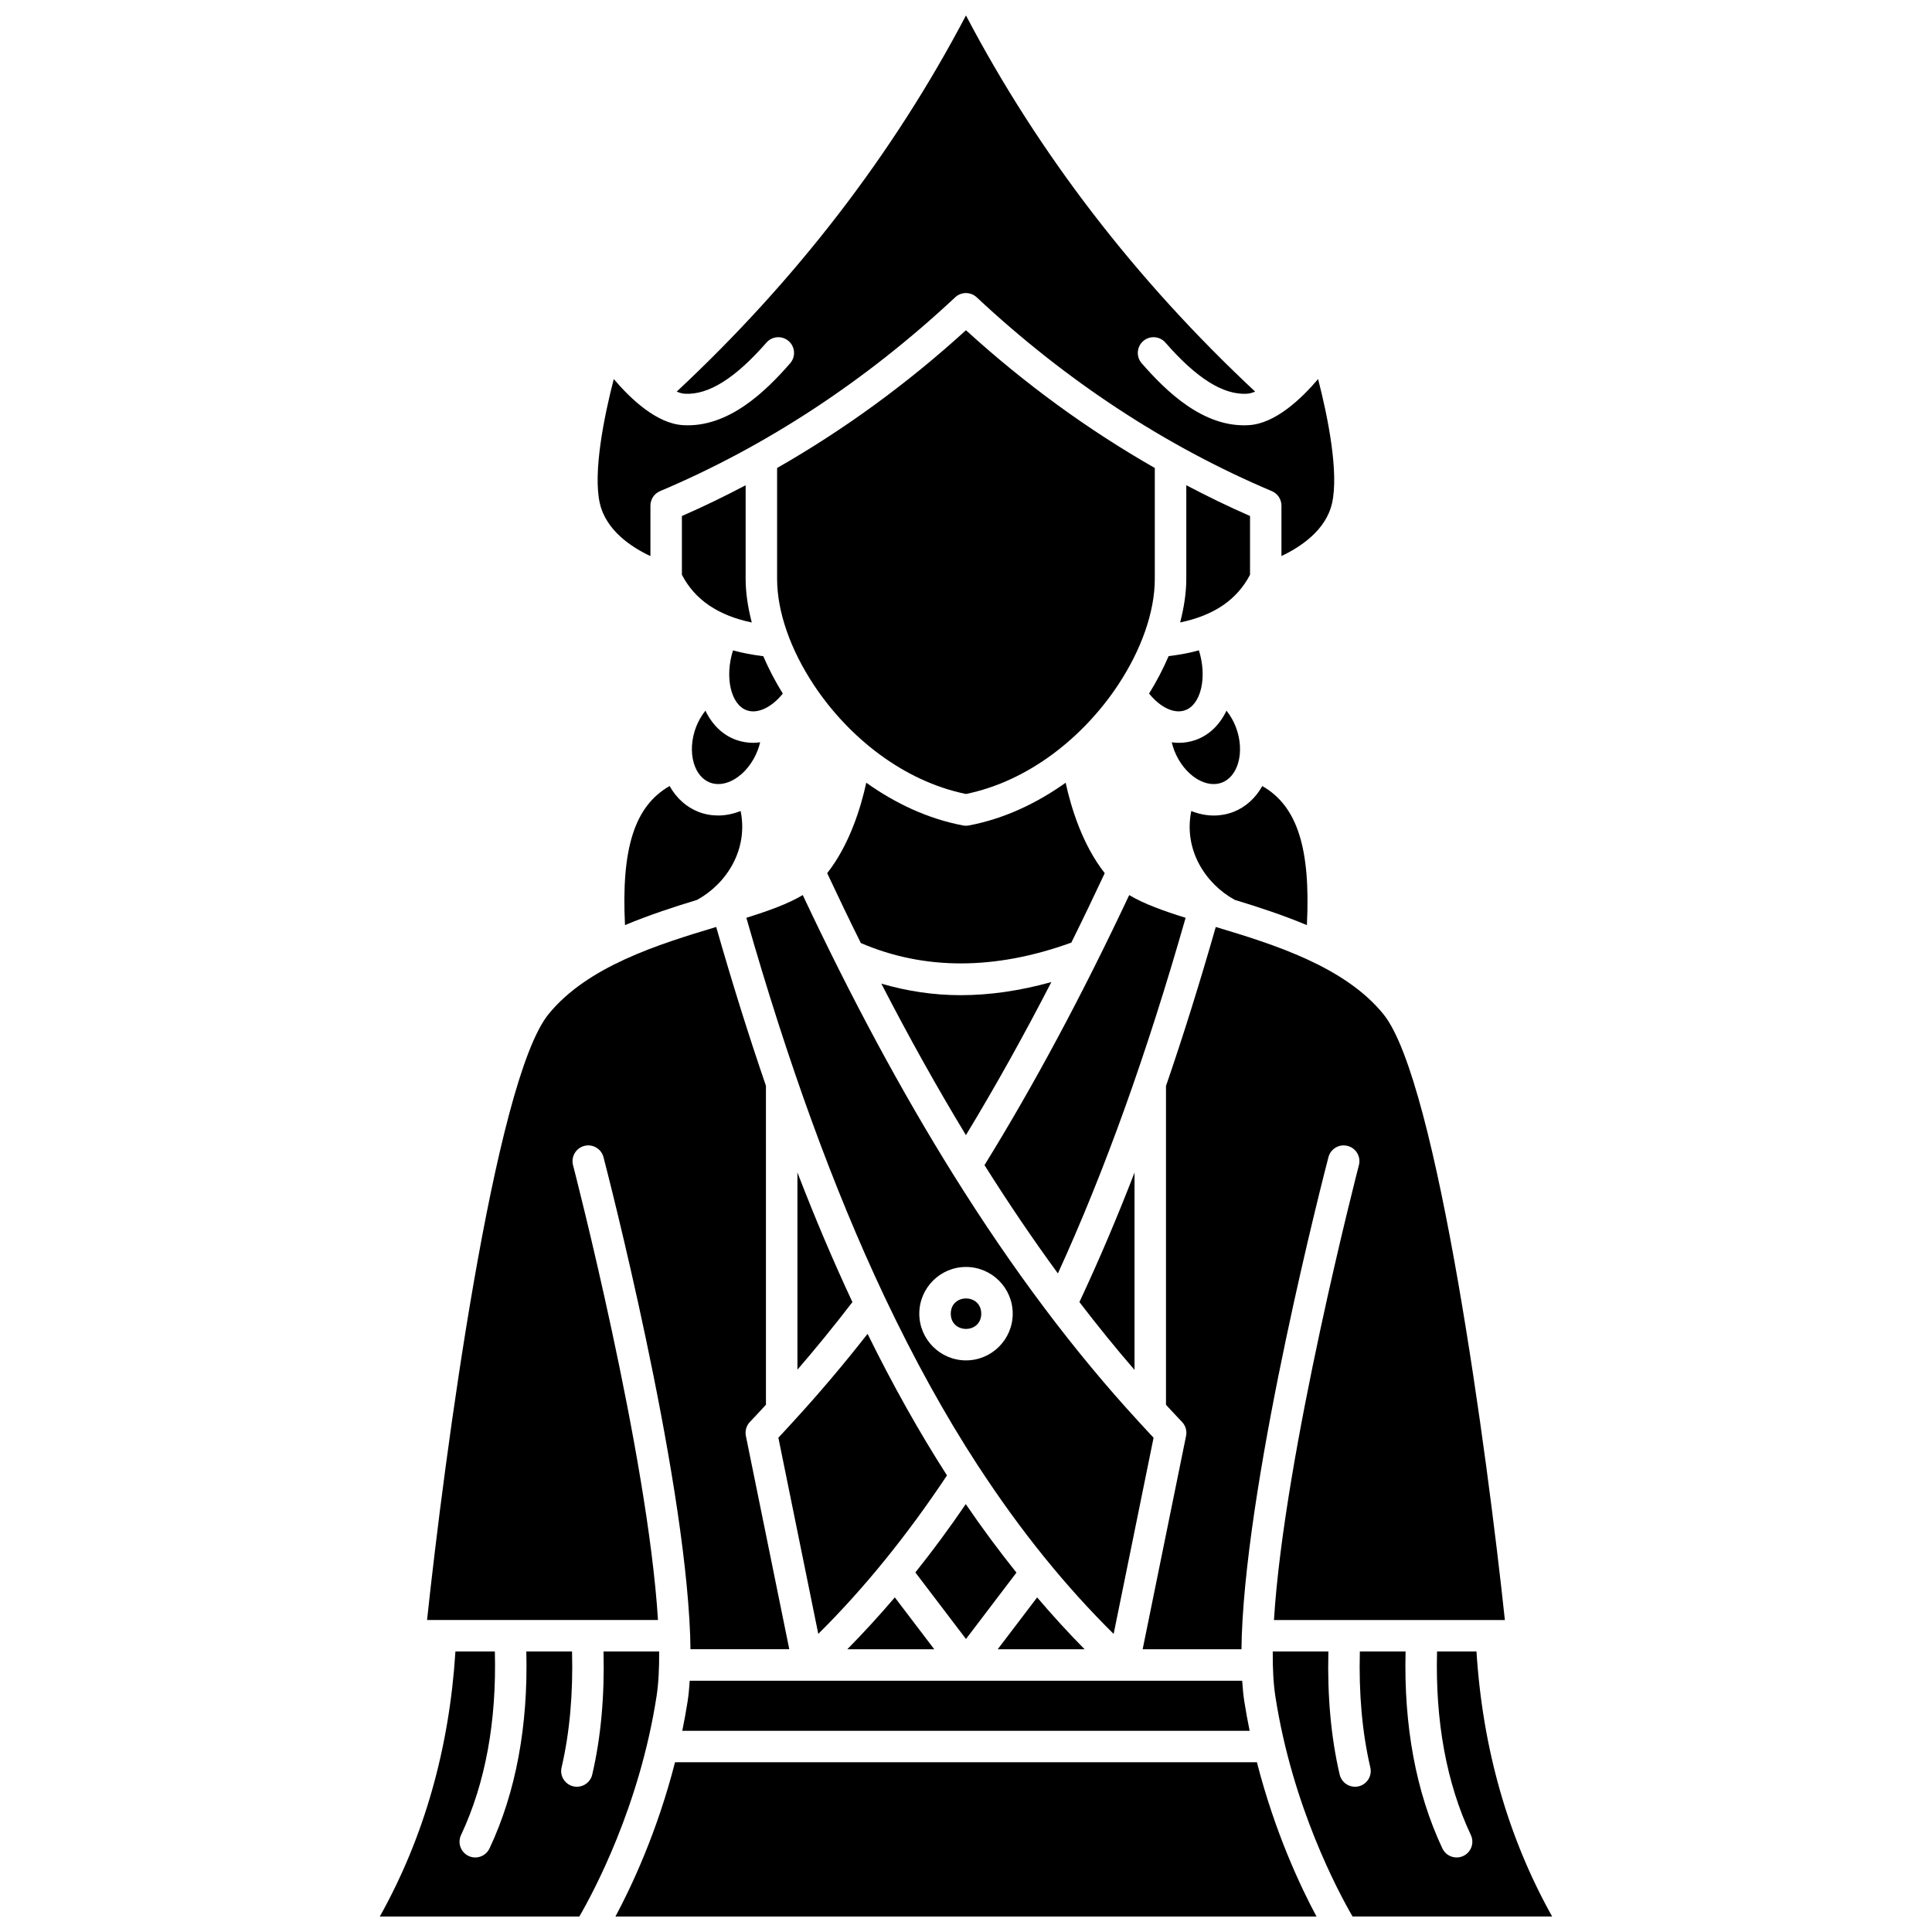
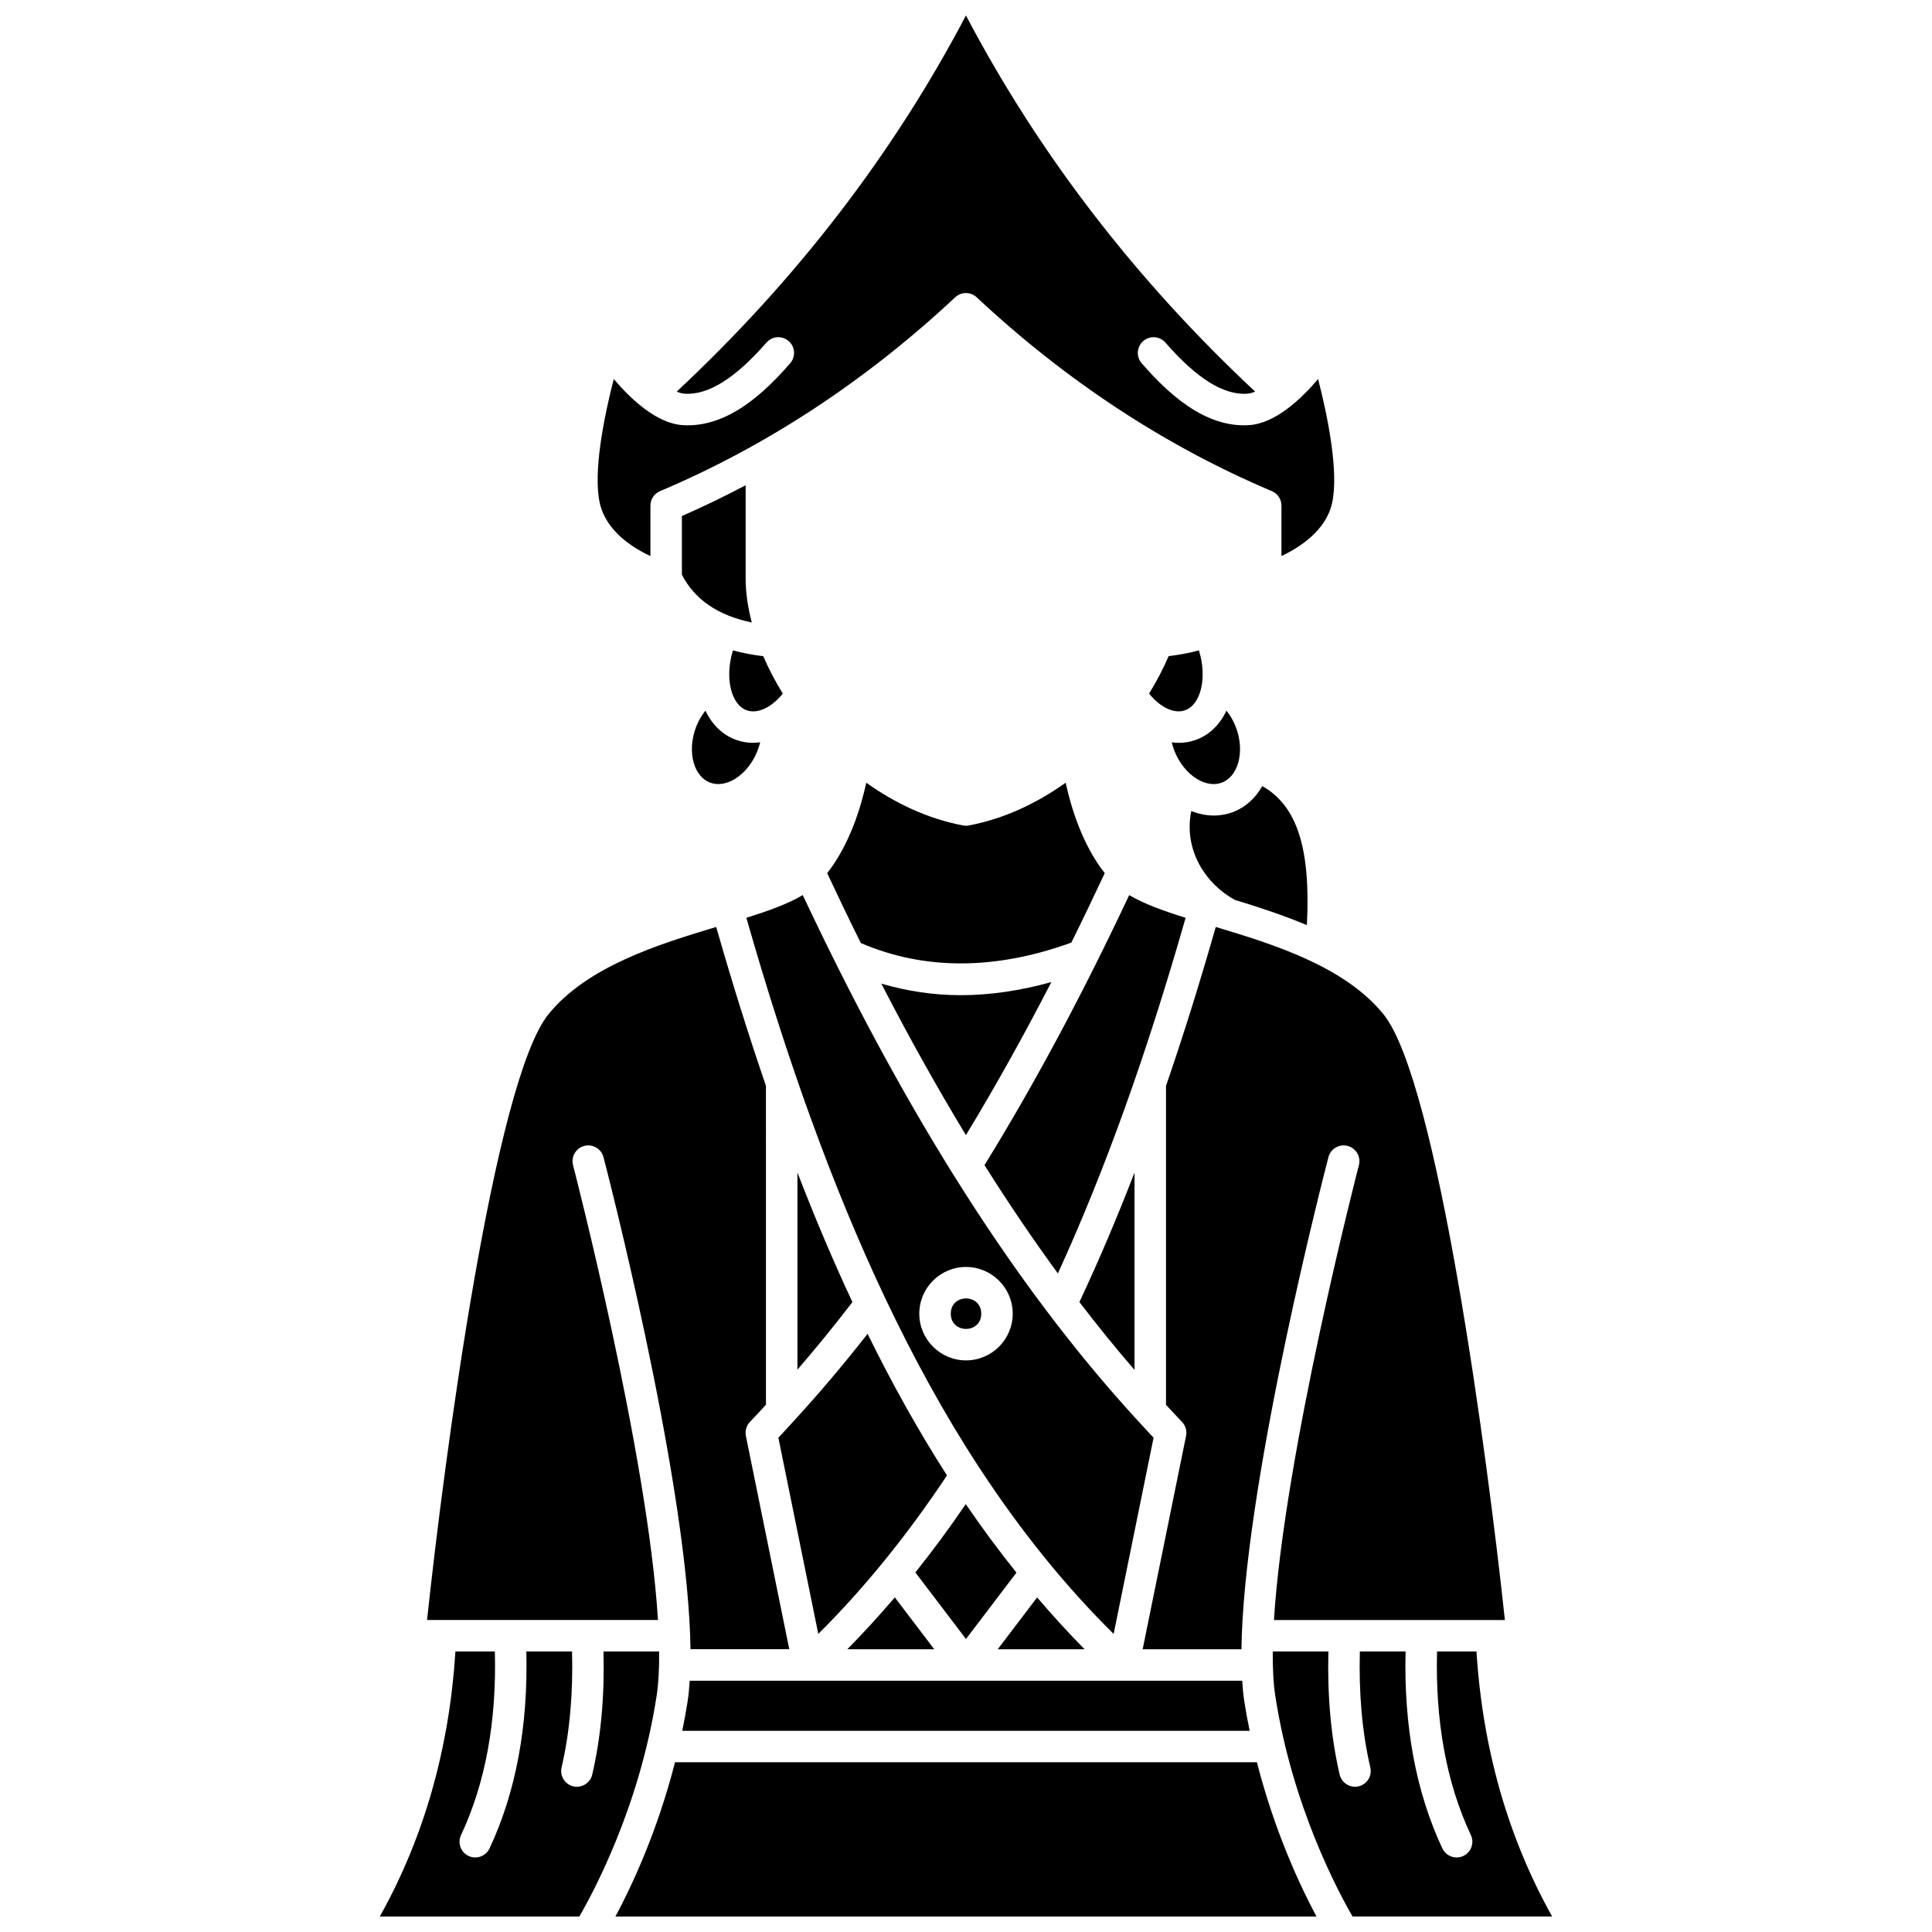
<svg xmlns="http://www.w3.org/2000/svg" width="800px" height="800px" version="1.1" viewBox="144 144 512 512">
  <defs>
    <clipPath id="d">
      <path d="m302 148.09h196v143.91h-196z" />
    </clipPath>
    <clipPath id="c">
      <path d="m244 581h75v70.902h-75z" />
    </clipPath>
    <clipPath id="b">
      <path d="m481 581h75v70.902h-75z" />
    </clipPath>
    <clipPath id="a">
      <path d="m307 611h186v40.902h-186z" />
    </clipPath>
  </defs>
-   <path d="m309.63 389.16c6.402-2.676 12.934-4.809 19.109-6.684 7.812-4.293 13.613-13.324 11.535-23.551-1.961 0.773-3.973 1.191-5.961 1.191-1.789 0-3.547-0.316-5.203-0.961-3.219-1.246-5.875-3.672-7.656-6.848-9.262 5.281-12.84 16.48-11.824 36.852z" />
  <path d="m461.24 350.45c2.277 1.371 4.629 1.703 6.609 0.934 1.984-0.766 3.496-2.594 4.258-5.141 0.863-2.887 0.633-6.402-0.621-9.641-0.613-1.59-1.469-3.016-2.453-4.269-1.754 3.664-4.527 6.496-8.258 7.789-1.434 0.5-2.918 0.738-4.414 0.738-0.613 0-1.227-0.066-1.836-0.145 0.18 0.734 0.391 1.469 0.676 2.195 1.254 3.234 3.457 5.984 6.039 7.539z" />
  <path d="m422.62 404.26c-8.234 2.285-16.258 3.473-24.039 3.473-7.227 0-14.227-1.082-21.016-3.055 7.348 14.25 14.812 27.613 22.414 40.141 7.633-12.578 15.199-26.117 22.641-40.559z" />
  <path d="m338.25 316.36c-2.234 7.074-0.594 14.402 3.684 15.887 2.879 1.004 6.59-0.797 9.516-4.438-2.016-3.25-3.742-6.578-5.172-9.91-2.836-0.352-5.539-0.84-8.027-1.539z" />
-   <path d="m458.38 297.39c0 3.703-0.605 7.602-1.629 11.57 8.977-1.871 15.082-6.039 18.52-12.645v-15.57c-5.715-2.488-11.336-5.242-16.891-8.152z" />
-   <path d="m349.94 268.02v29.379c0 8.816 3.613 18.867 9.727 28.109 0.09 0.117 0.164 0.234 0.238 0.359 9.023 13.461 23.41 25.133 40.082 28.547 16.672-3.414 31.059-15.086 40.082-28.547 0.074-0.125 0.145-0.242 0.238-0.359 6.113-9.242 9.727-19.293 9.727-28.109v-29.379c-17.629-10.066-34.391-22.246-50.047-36.508-15.656 14.262-32.418 26.438-50.047 36.508z" />
  <path d="m448.52 327.8c2.922 3.641 6.629 5.453 9.516 4.434 4.273-1.484 5.918-8.812 3.684-15.887-2.484 0.699-5.188 1.184-8.027 1.539-1.43 3.34-3.16 6.664-5.172 9.914z" />
  <path d="m471.23 382.48c6.18 1.871 12.707 4.008 19.109 6.684 1.023-20.363-2.562-31.57-11.82-36.848-1.781 3.18-4.438 5.602-7.656 6.848-1.656 0.641-3.414 0.961-5.203 0.961-1.984 0-4-0.422-5.961-1.191-2.082 10.223 3.715 19.258 11.531 23.547z" />
  <path d="m443.25 381.21c-12.531 26.629-25.121 50.125-38.348 71.562 6.383 10.133 12.859 19.699 19.453 28.699 12.426-27.188 23.539-58.133 33.844-94.238-5.961-1.871-11.07-3.711-14.949-6.023z" />
  <path d="m324.71 280.75v15.57c3.441 6.606 9.547 10.773 18.52 12.645-1.031-3.965-1.629-7.871-1.629-11.57v-24.797c-5.555 2.914-11.176 5.664-16.891 8.152z" />
  <path d="m453 431.79v84.5c1.41 1.516 2.816 3.043 4.234 4.516 0.953 0.988 1.359 2.383 1.086 3.723l-11.504 56.535h26.188c0.016-1.152 0.039-2.316 0.078-3.519 0-0.02-0.012-0.039-0.012-0.059 0-0.035 0.016-0.059 0.016-0.09 1.637-44.371 21.969-122.93 22.965-126.73 0.578-2.231 2.856-3.574 5.09-2.984 2.231 0.578 3.566 2.859 2.984 5.09-0.234 0.898-19.793 76.43-22.512 120.55h61.195c-4.555-42.801-17.828-142.9-32.199-160.57-10.281-12.637-29.016-18.477-44.418-23.098-4.254 14.867-8.637 28.895-13.191 42.133z" />
  <path d="m427.91 393.8c2.977-5.992 5.926-12.141 8.855-18.402-5.938-7.555-8.93-17.418-10.359-23.969-7.684 5.477-16.344 9.57-25.641 11.324-0.258 0.051-0.516 0.074-0.777 0.074-0.258 0-0.516-0.023-0.777-0.074-9.297-1.754-17.961-5.852-25.641-11.324-1.43 6.555-4.422 16.414-10.359 23.969 2.957 6.324 5.926 12.496 8.918 18.516 16.844 7.234 35.598 7.199 55.781-0.113z" />
  <path d="m444.66 454.74c-4.668 12.09-9.531 23.488-14.605 34.324 4.805 6.266 9.668 12.27 14.605 17.973z" />
  <path d="m369.9 489.07c-5.051-10.812-9.91-22.238-14.574-34.355v52.258c4.926-5.699 9.793-11.676 14.574-17.902z" />
  <g clip-path="url(#d)">
    <path d="m316.37 291.37v-13.371c0-1.676 1-3.191 2.543-3.84 28.195-11.922 54.512-29.207 78.223-51.371 1.605-1.496 4.09-1.496 5.695 0 23.711 22.164 50.031 39.449 78.223 51.371 1.543 0.652 2.543 2.164 2.543 3.84v13.352c4.926-2.32 11.77-6.762 13.41-13.988 1.836-8.102-1.09-22.852-3.699-32.91-4.527 5.34-11.391 11.797-18.332 12.215-12.043 0.762-21.969-9.012-28.414-16.395-1.516-1.734-1.336-4.371 0.398-5.883 1.738-1.508 4.371-1.332 5.883 0.398 8.285 9.496 15.34 13.918 21.629 13.555 0.672-0.043 1.402-0.25 2.156-0.562-31.531-29.457-57.32-62.91-76.637-99.684-19.316 36.773-45.105 70.227-76.656 99.684 0.758 0.316 1.484 0.527 2.156 0.562 6.238 0.359 13.336-4.062 21.629-13.555 1.516-1.73 4.148-1.91 5.883-0.398 1.734 1.516 1.914 4.148 0.398 5.883-6.445 7.387-16.355 17.145-28.414 16.395-6.941-0.418-13.805-6.879-18.332-12.215-2.609 10.059-5.539 24.801-3.699 32.91 1.66 7.281 8.5 11.711 13.414 14.008z" />
  </g>
  <path d="m295.86 452.77c-0.578-2.227 0.754-4.508 2.984-5.09 2.219-0.59 4.504 0.754 5.09 2.984 0.992 3.809 21.328 82.367 22.965 126.73 0 0.035 0.016 0.059 0.016 0.09 0 0.02-0.012 0.039-0.012 0.059 0.043 1.207 0.062 2.367 0.078 3.519h26.188l-11.504-56.531c-0.27-1.344 0.133-2.734 1.086-3.723 1.414-1.469 2.824-3.019 4.234-4.539l-0.004-84.527c-4.566-13.293-8.953-27.305-13.18-42.086-15.402 4.621-34.141 10.457-44.426 23.098-14.371 17.668-27.648 117.76-32.199 160.57h61.195c-2.719-44.125-22.281-119.66-22.512-120.55z" />
  <path d="m326.24 594.79c-0.418 2.695-0.906 5.309-1.43 7.887h150.36c-0.527-2.574-1.012-5.191-1.43-7.887-0.254-1.645-0.422-3.465-0.547-5.371l-146.41-0.004c-0.125 1.906-0.289 3.731-0.543 5.375z" />
  <g clip-path="url(#c)">
    <path d="m318.68 581.66h-14.742c0.293 11.668-0.66 22.66-2.992 32.629-0.445 1.922-2.164 3.219-4.059 3.219-0.312 0-0.633-0.035-0.953-0.109-2.242-0.52-3.637-2.766-3.109-5.008 2.18-9.344 3.062-19.691 2.773-30.734l-12.117 0.004c0.496 19.723-2.75 37.277-9.75 52.188-0.711 1.508-2.211 2.398-3.777 2.398-0.598 0-1.195-0.125-1.773-0.395-2.086-0.98-2.981-3.465-2-5.551 6.473-13.773 9.449-30.141 8.961-48.641l-10.449-0.004c-1.617 25.672-8.305 49.266-20.039 70.242h52.875c3.758-6.473 15.957-29.172 20.469-58.387 0.512-3.344 0.723-7.356 0.684-11.852z" />
  </g>
  <g clip-path="url(#b)">
    <path d="m535.28 581.66h-10.449c-0.488 18.496 2.488 34.863 8.961 48.641 0.98 2.086 0.082 4.57-2 5.551-0.574 0.266-1.176 0.395-1.773 0.395-1.562 0-3.066-0.883-3.777-2.398-7.004-14.91-10.242-32.469-9.75-52.191h-12.117c-0.293 11.039 0.594 21.391 2.773 30.734 0.527 2.242-0.867 4.488-3.109 5.008-0.32 0.074-0.637 0.109-0.953 0.109-1.895 0-3.609-1.297-4.059-3.219-2.332-9.973-3.281-20.961-2.992-32.629h-14.742c-0.039 4.496 0.172 8.508 0.684 11.848 4.508 29.215 16.707 51.914 20.469 58.387h52.891c-11.742-20.992-18.434-44.586-20.055-70.234z" />
  </g>
  <path d="m394.96 535c-7.379-11.508-14.383-23.98-21.043-37.516-6.434 8.215-13.02 15.984-19.688 23.238-0.082 0.098-0.16 0.188-0.25 0.27-1.234 1.34-2.465 2.711-3.703 4.012l10.578 51.988c12.145-12.031 23.578-26.156 34.105-41.992z" />
  <g clip-path="url(#a)">
    <path d="m322.89 611.01c-4.738 18.559-11.594 33.066-15.793 40.891h185.79c-4.199-7.828-11.051-22.332-15.793-40.891z" />
  </g>
  <path d="m378.49 487.82c7.754 16.363 15.965 31.23 24.719 44.668 0.137 0.176 0.258 0.352 0.367 0.543 10.977 16.77 22.781 31.363 35.551 43.973l10.582-51.992c-1.25-1.316-2.492-2.688-3.738-4.035-0.066-0.062-0.121-0.129-0.184-0.199-17.137-18.613-33.453-40.336-49.148-65.5-0.043-0.059-0.074-0.121-0.117-0.184-13.68-21.941-26.895-46.496-39.785-73.891-3.879 2.316-8.988 4.152-14.945 6.023 10.973 38.438 23.027 71.645 36.504 100.19 0.078 0.129 0.129 0.27 0.195 0.406zm21.512-8.062c6.824 0 12.379 5.555 12.379 12.379s-5.555 12.379-12.379 12.379-12.379-5.555-12.379-12.379 5.551-12.379 12.379-12.379z" />
  <path d="m345.45 340.71c-0.613 0.078-1.227 0.145-1.836 0.145-1.492 0-2.973-0.242-4.414-0.738-3.723-1.293-6.5-4.125-8.258-7.789-0.984 1.254-1.836 2.684-2.453 4.269-1.254 3.242-1.48 6.754-0.621 9.641 0.758 2.547 2.269 4.375 4.258 5.141 1.98 0.773 4.336 0.438 6.609-0.934 2.582-1.555 4.781-4.305 6.035-7.543 0.289-0.723 0.504-1.457 0.68-2.191z" />
  <path d="m404.04 492.14c0 5.383-8.074 5.383-8.074 0 0-5.383 8.074-5.383 8.074 0" />
  <path d="m418.85 567.33-10.445 13.742h23.031c-4.312-4.348-8.492-8.953-12.586-13.742z" />
  <path d="m368.54 581.07h23.047l-10.453-13.746c-4.109 4.816-8.309 9.406-12.594 13.746z" />
  <path d="m413.37 560.76c-4.606-5.746-9.086-11.781-13.43-18.156-4.309 6.324-8.766 12.363-13.359 18.109l13.414 17.637z" />
</svg>